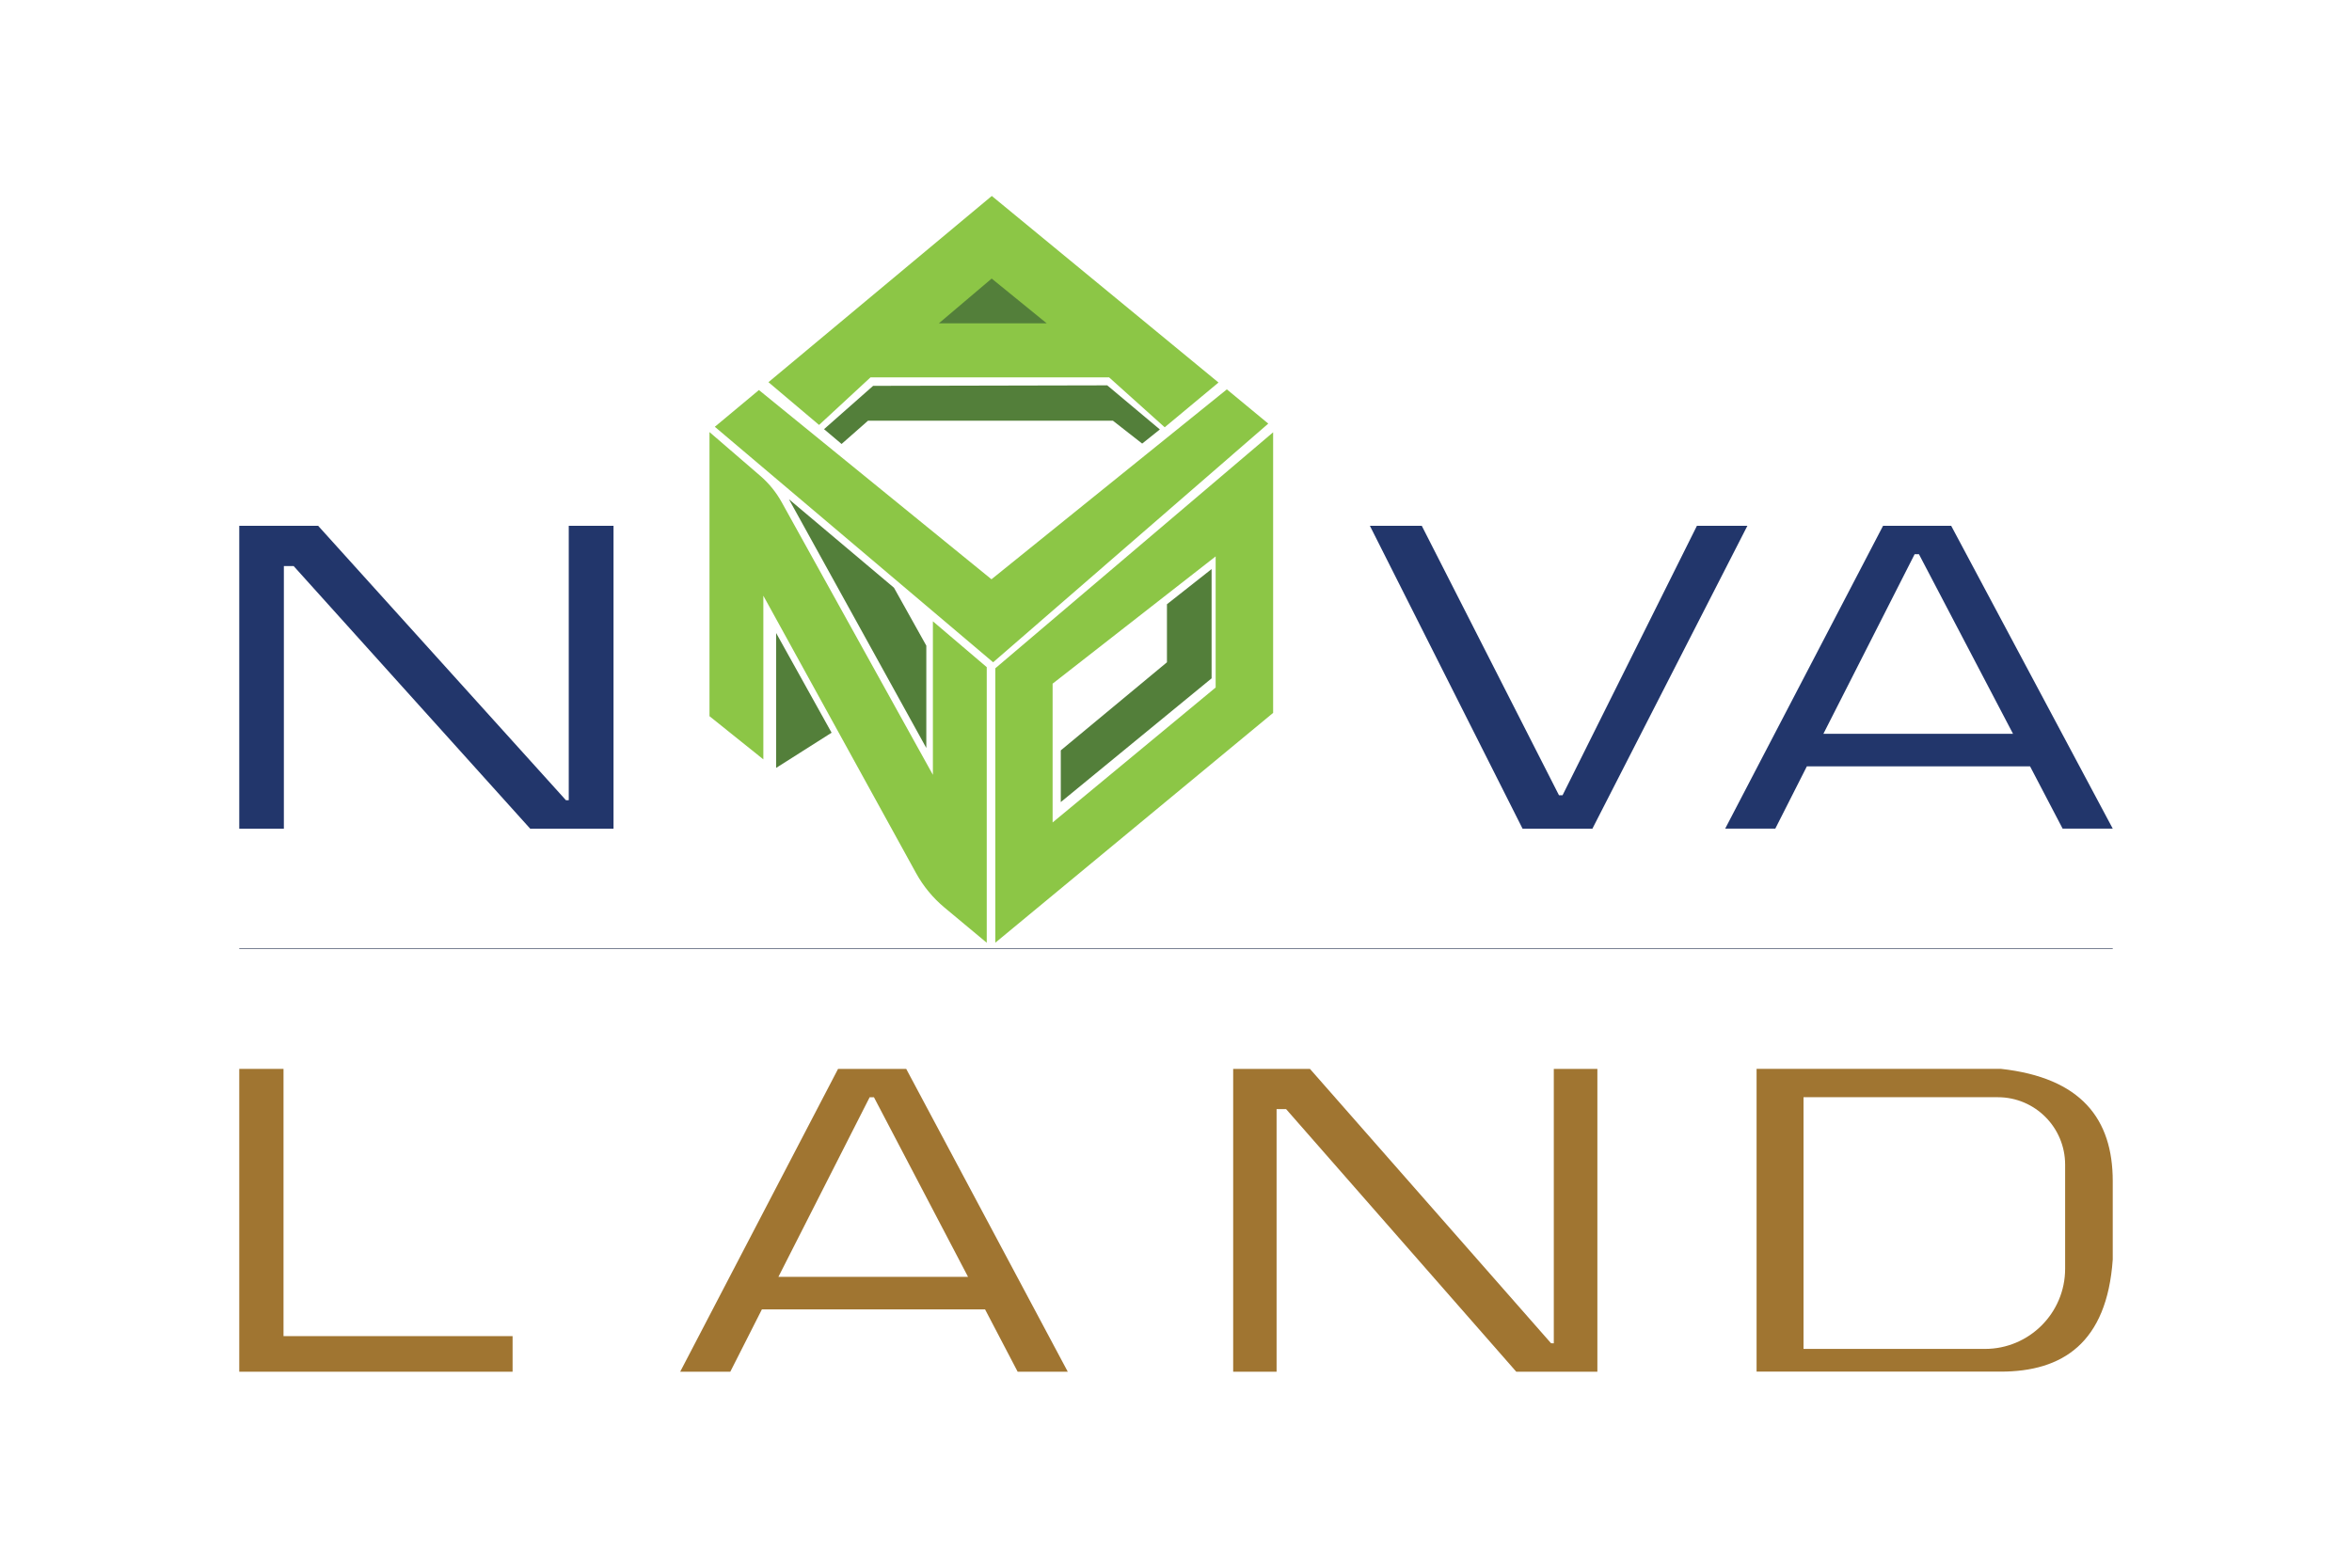
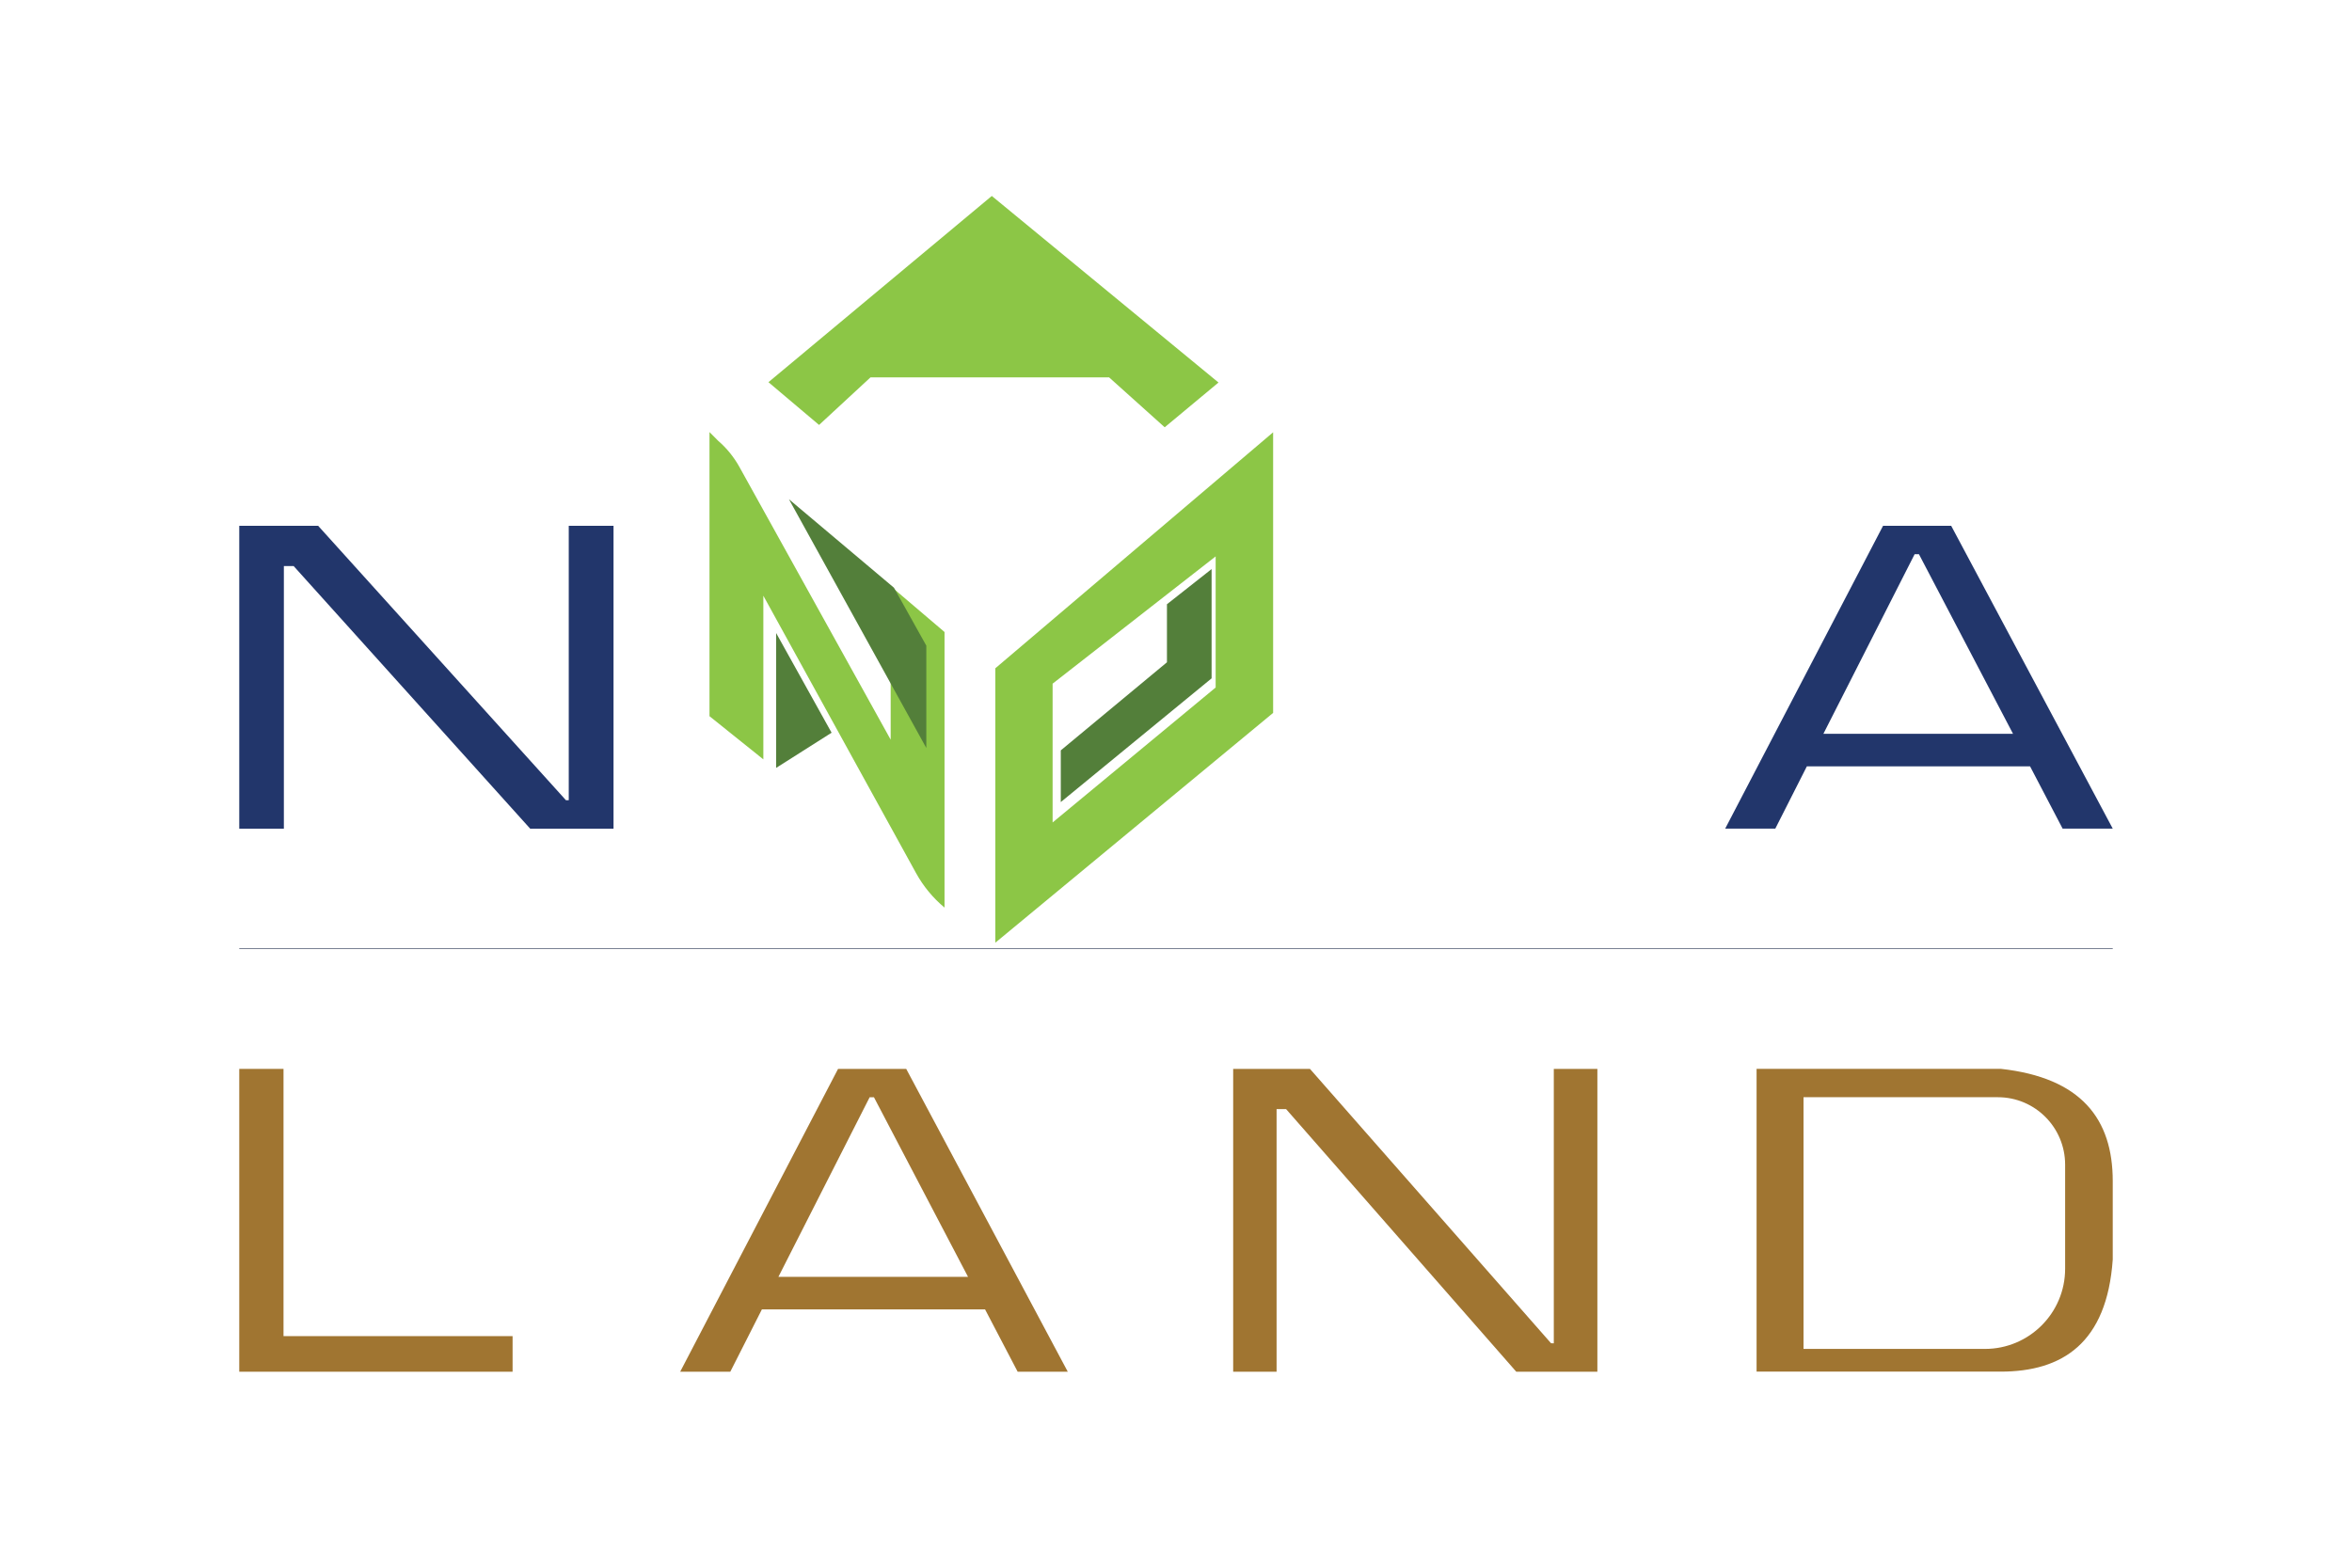
<svg xmlns="http://www.w3.org/2000/svg" version="1.1" id="Layer_2" x="0px" y="0px" width="600px" height="400px" viewBox="0 0 600 400" style="enable-background:new 0 0 600 400;" xml:space="preserve">
  <style type="text/css">
	.st0{fill:#8CC646;}
	.st1{fill:#537F3A;}
	.st2{fill:#22366B;}
	.st3{fill:#A07531;}
	.st4{fill:none;stroke:#0B183B;stroke-width:0.132;stroke-miterlimit:10;}
</style>
  <g>
-     <polygon class="st0" points="323.54,108.086 253.352,168.984 182.353,108.895 193.604,99.52    252.926,147.804 312.972,99.349  " />
    <polygon class="st0" points="239.8,82.473 252.968,71.308 266.648,82.473  " />
    <polyline class="st0" points="253.011,50 196.033,97.517 208.946,108.426 222.071,96.281 282.927,96.281    297.118,109.023 310.841,97.602 253.011,50  " />
    <polygon class="st0" points="235.709,83.965 252.926,69.39 270.867,83.965  " />
-     <polygon class="st1" points="252.979,71.075 239.503,82.5 267.019,82.5  " />
-     <polygon class="st1" points="295.882,109.574 282.458,98.322 222.737,98.45 210.215,109.503 214.688,113.282    221.435,107.343 283.908,107.344 291.37,113.181  " />
-     <path class="st0" d="M180.995,110.246v72.493l13.737,11.017v-41.755l38.954,70.769   c1.851,3.363,4.315,6.349,7.265,8.806l10.769,8.967v-70.317l-13.737-11.697v39.171l-38.588-69.59   c-1.405-2.533-3.247-4.798-5.44-6.69L180.995,110.246z" />
+     <path class="st0" d="M180.995,110.246v72.493l13.737,11.017v-41.755l38.954,70.769   c1.851,3.363,4.315,6.349,7.265,8.806v-70.317l-13.737-11.697v39.171l-38.588-69.59   c-1.405-2.533-3.247-4.798-5.44-6.69L180.995,110.246z" />
    <polygon class="st1" points="197.996,161.521 197.996,195.931 212.141,186.954  " />
    <polygon class="st1" points="201.26,127.383 236.305,190.853 236.305,164.74 228.054,149.96  " />
    <path class="st0" d="M253.906,170.518v70.018l70.871-58.64V110.302L253.906,170.518z M310.116,175.419   l-41.593,34.434v-35.414l41.593-32.473V175.419z" />
    <polygon class="st1" points="297.691,154.176 309.081,145.2 309.081,173.082 270.608,204.653 270.608,191.46    297.691,168.984  " />
    <polygon class="st2" points="61.035,134.167 61.035,211.436 72.415,211.436 72.415,144.429 74.908,144.429    135.251,211.436 156.513,211.436 156.513,134.167 145.089,134.167 145.089,204.182 144.374,204.178    81.165,134.167  " />
    <polygon class="st3" points="314.586,272.731 314.586,350 325.659,350 325.659,282.993 328.086,282.993    386.804,350 407.495,350 407.495,272.731 396.378,272.731 396.378,342.746 395.682,342.742    334.174,272.731  " />
-     <polygon class="st2" points="349.465,134.167 362.703,134.167 397.702,202.913 398.609,202.913    432.883,134.167 445.759,134.167 406.226,211.436 388.408,211.436  " />
    <path class="st2" d="M497.755,134.167h-17.387l-40.272,77.263h12.785l8.055-15.896h56.935l8.31,15.896   h12.785L497.755,134.167z M465.154,187.224l23.268-45.812h1.108l23.993,45.812H465.154z" />
    <path class="st3" d="M231.178,272.731h-17.387l-40.272,77.263h12.785l8.055-15.896h56.935l8.31,15.896   h12.785L231.178,272.731z M198.576,325.788l23.268-45.812h1.108l23.993,45.812H198.576z" />
    <line class="st4" x1="61.035" y1="242.083" x2="538.965" y2="242.083" />
    <polygon class="st3" points="72.324,272.731 61.035,272.731 61.035,350 130.762,350 130.762,340.916    72.324,340.916  " />
    <path class="st3" d="M510.369,272.712h-62.262v77.263h62.262c15.768,0,27.104-7.287,28.595-28.595v-20.03   C538.965,285.539,530.953,274.97,510.369,272.712z M526.819,323.723   c0,11.293-9.162,20.456-20.456,20.456h-46.281v-64.222h49.563c9.503,0,17.174,7.713,17.174,17.217   V323.723z" />
  </g>
</svg>